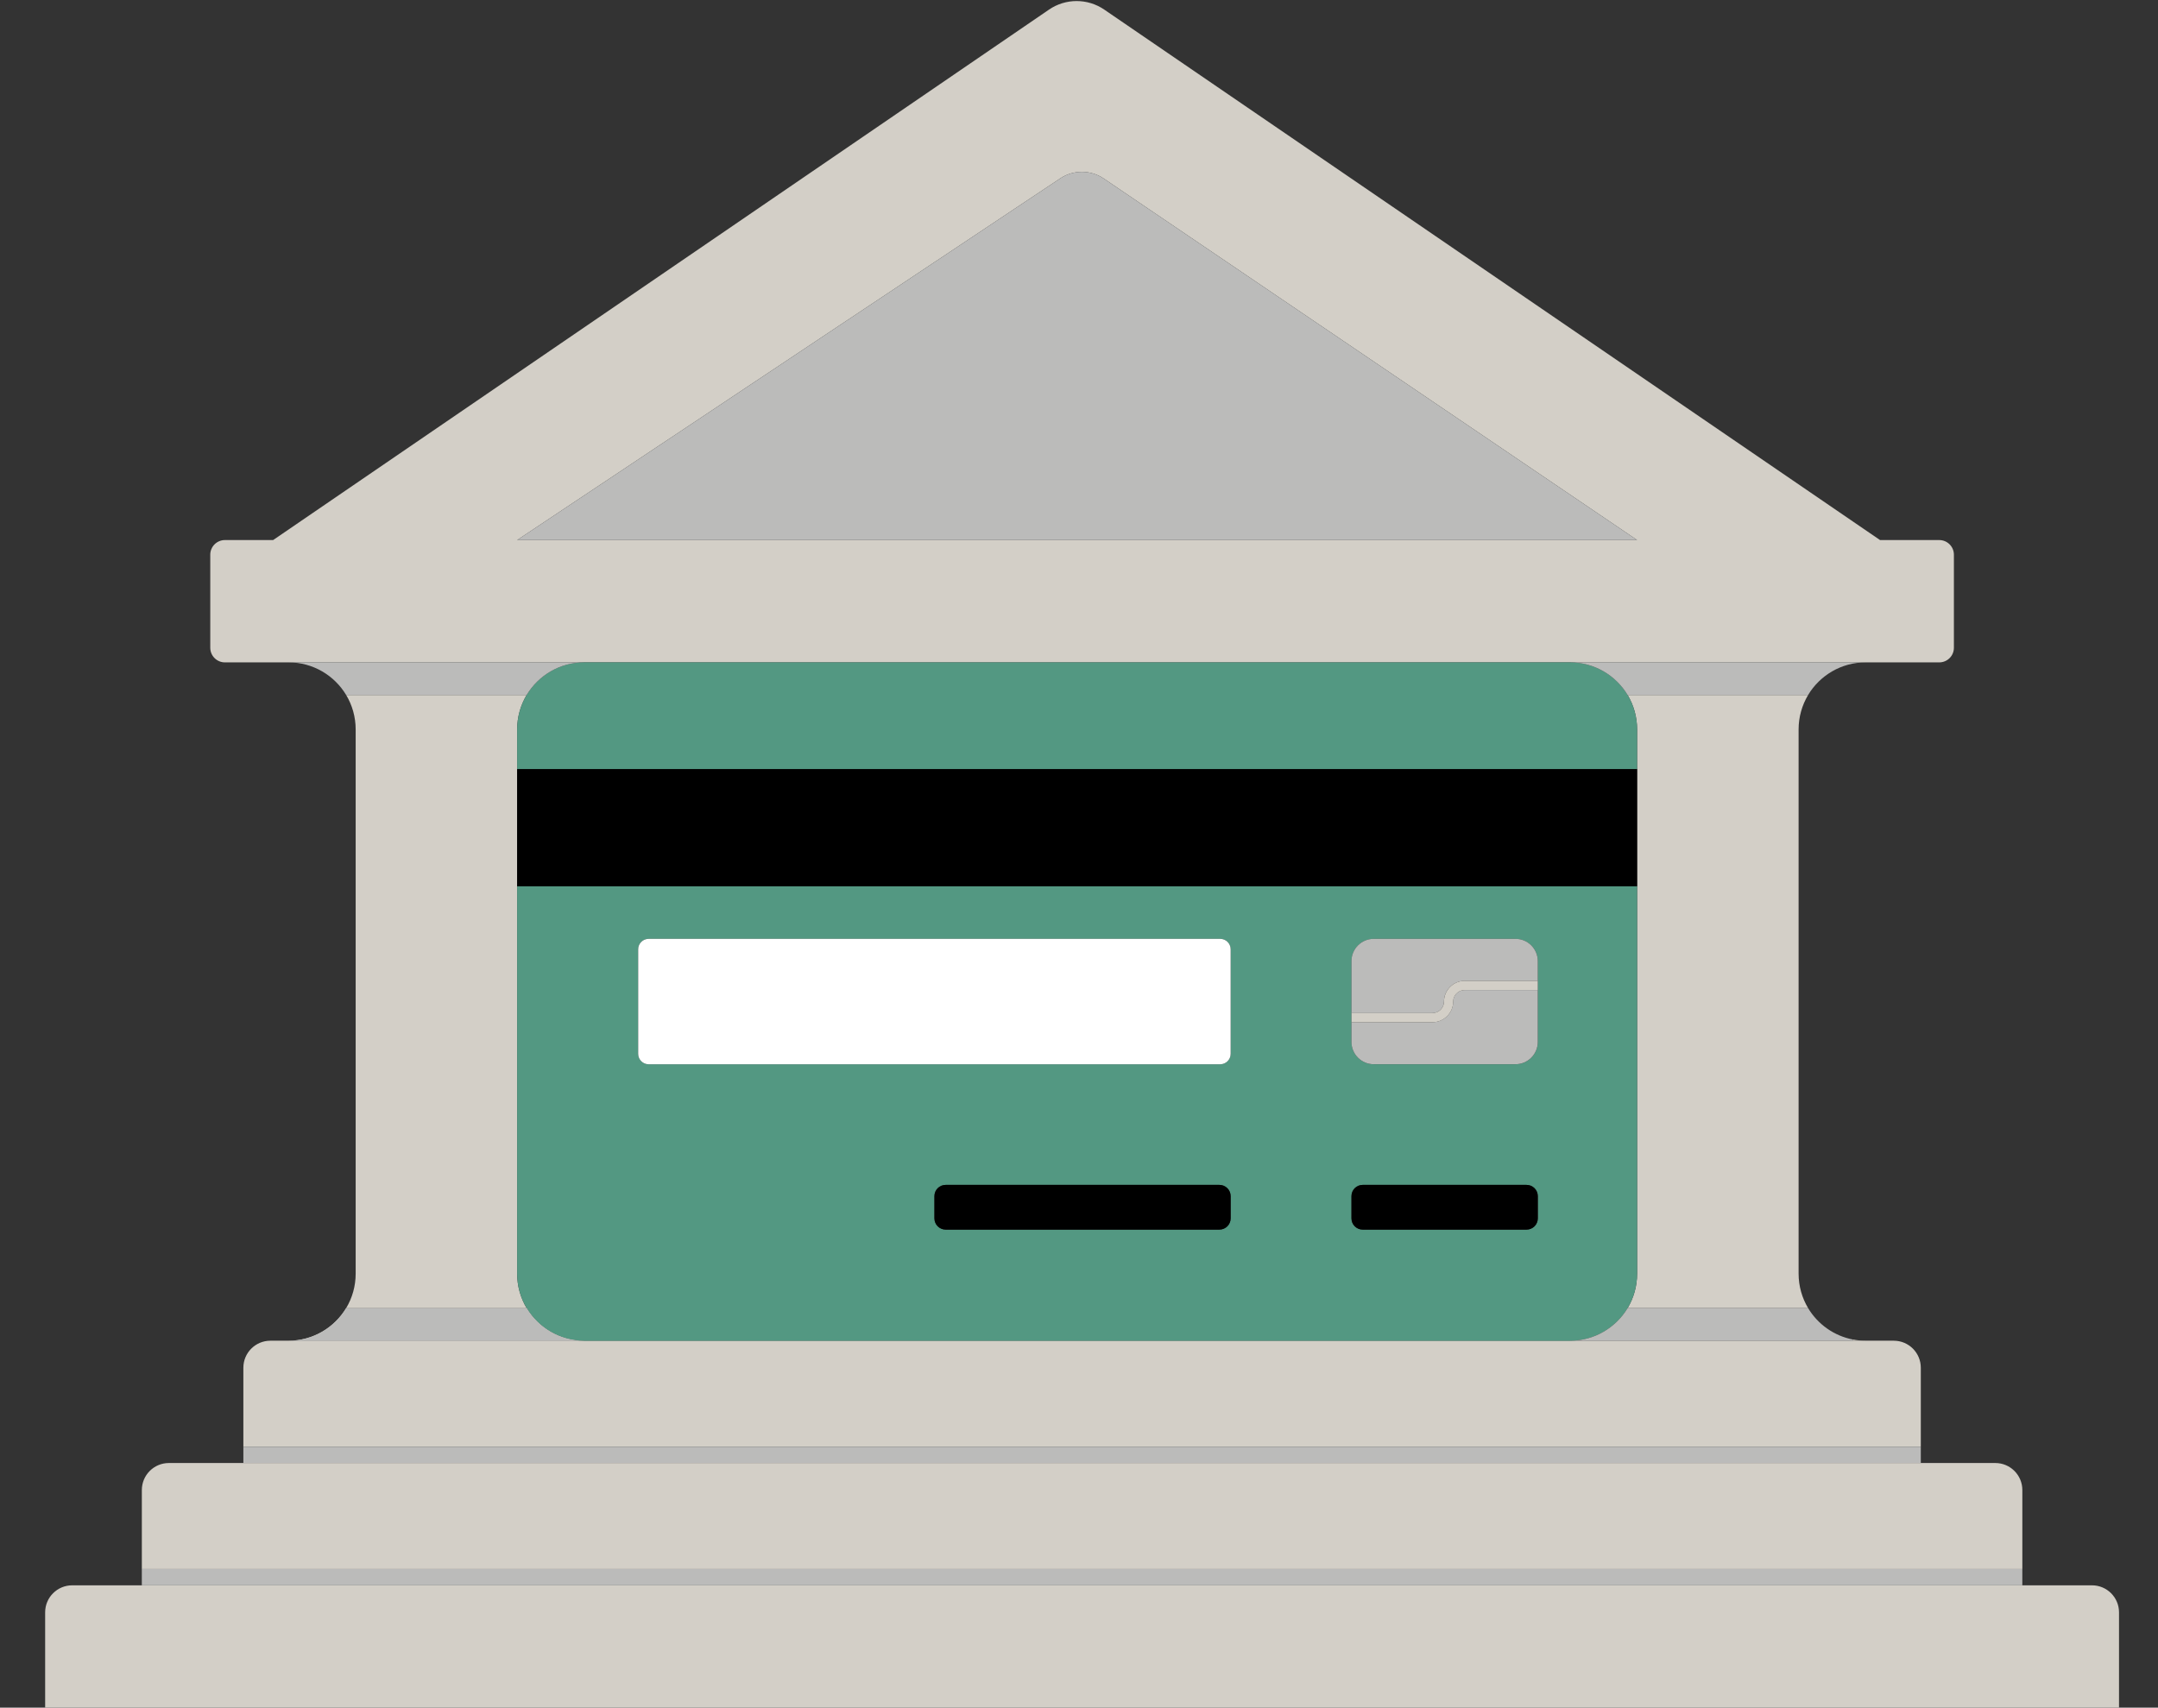
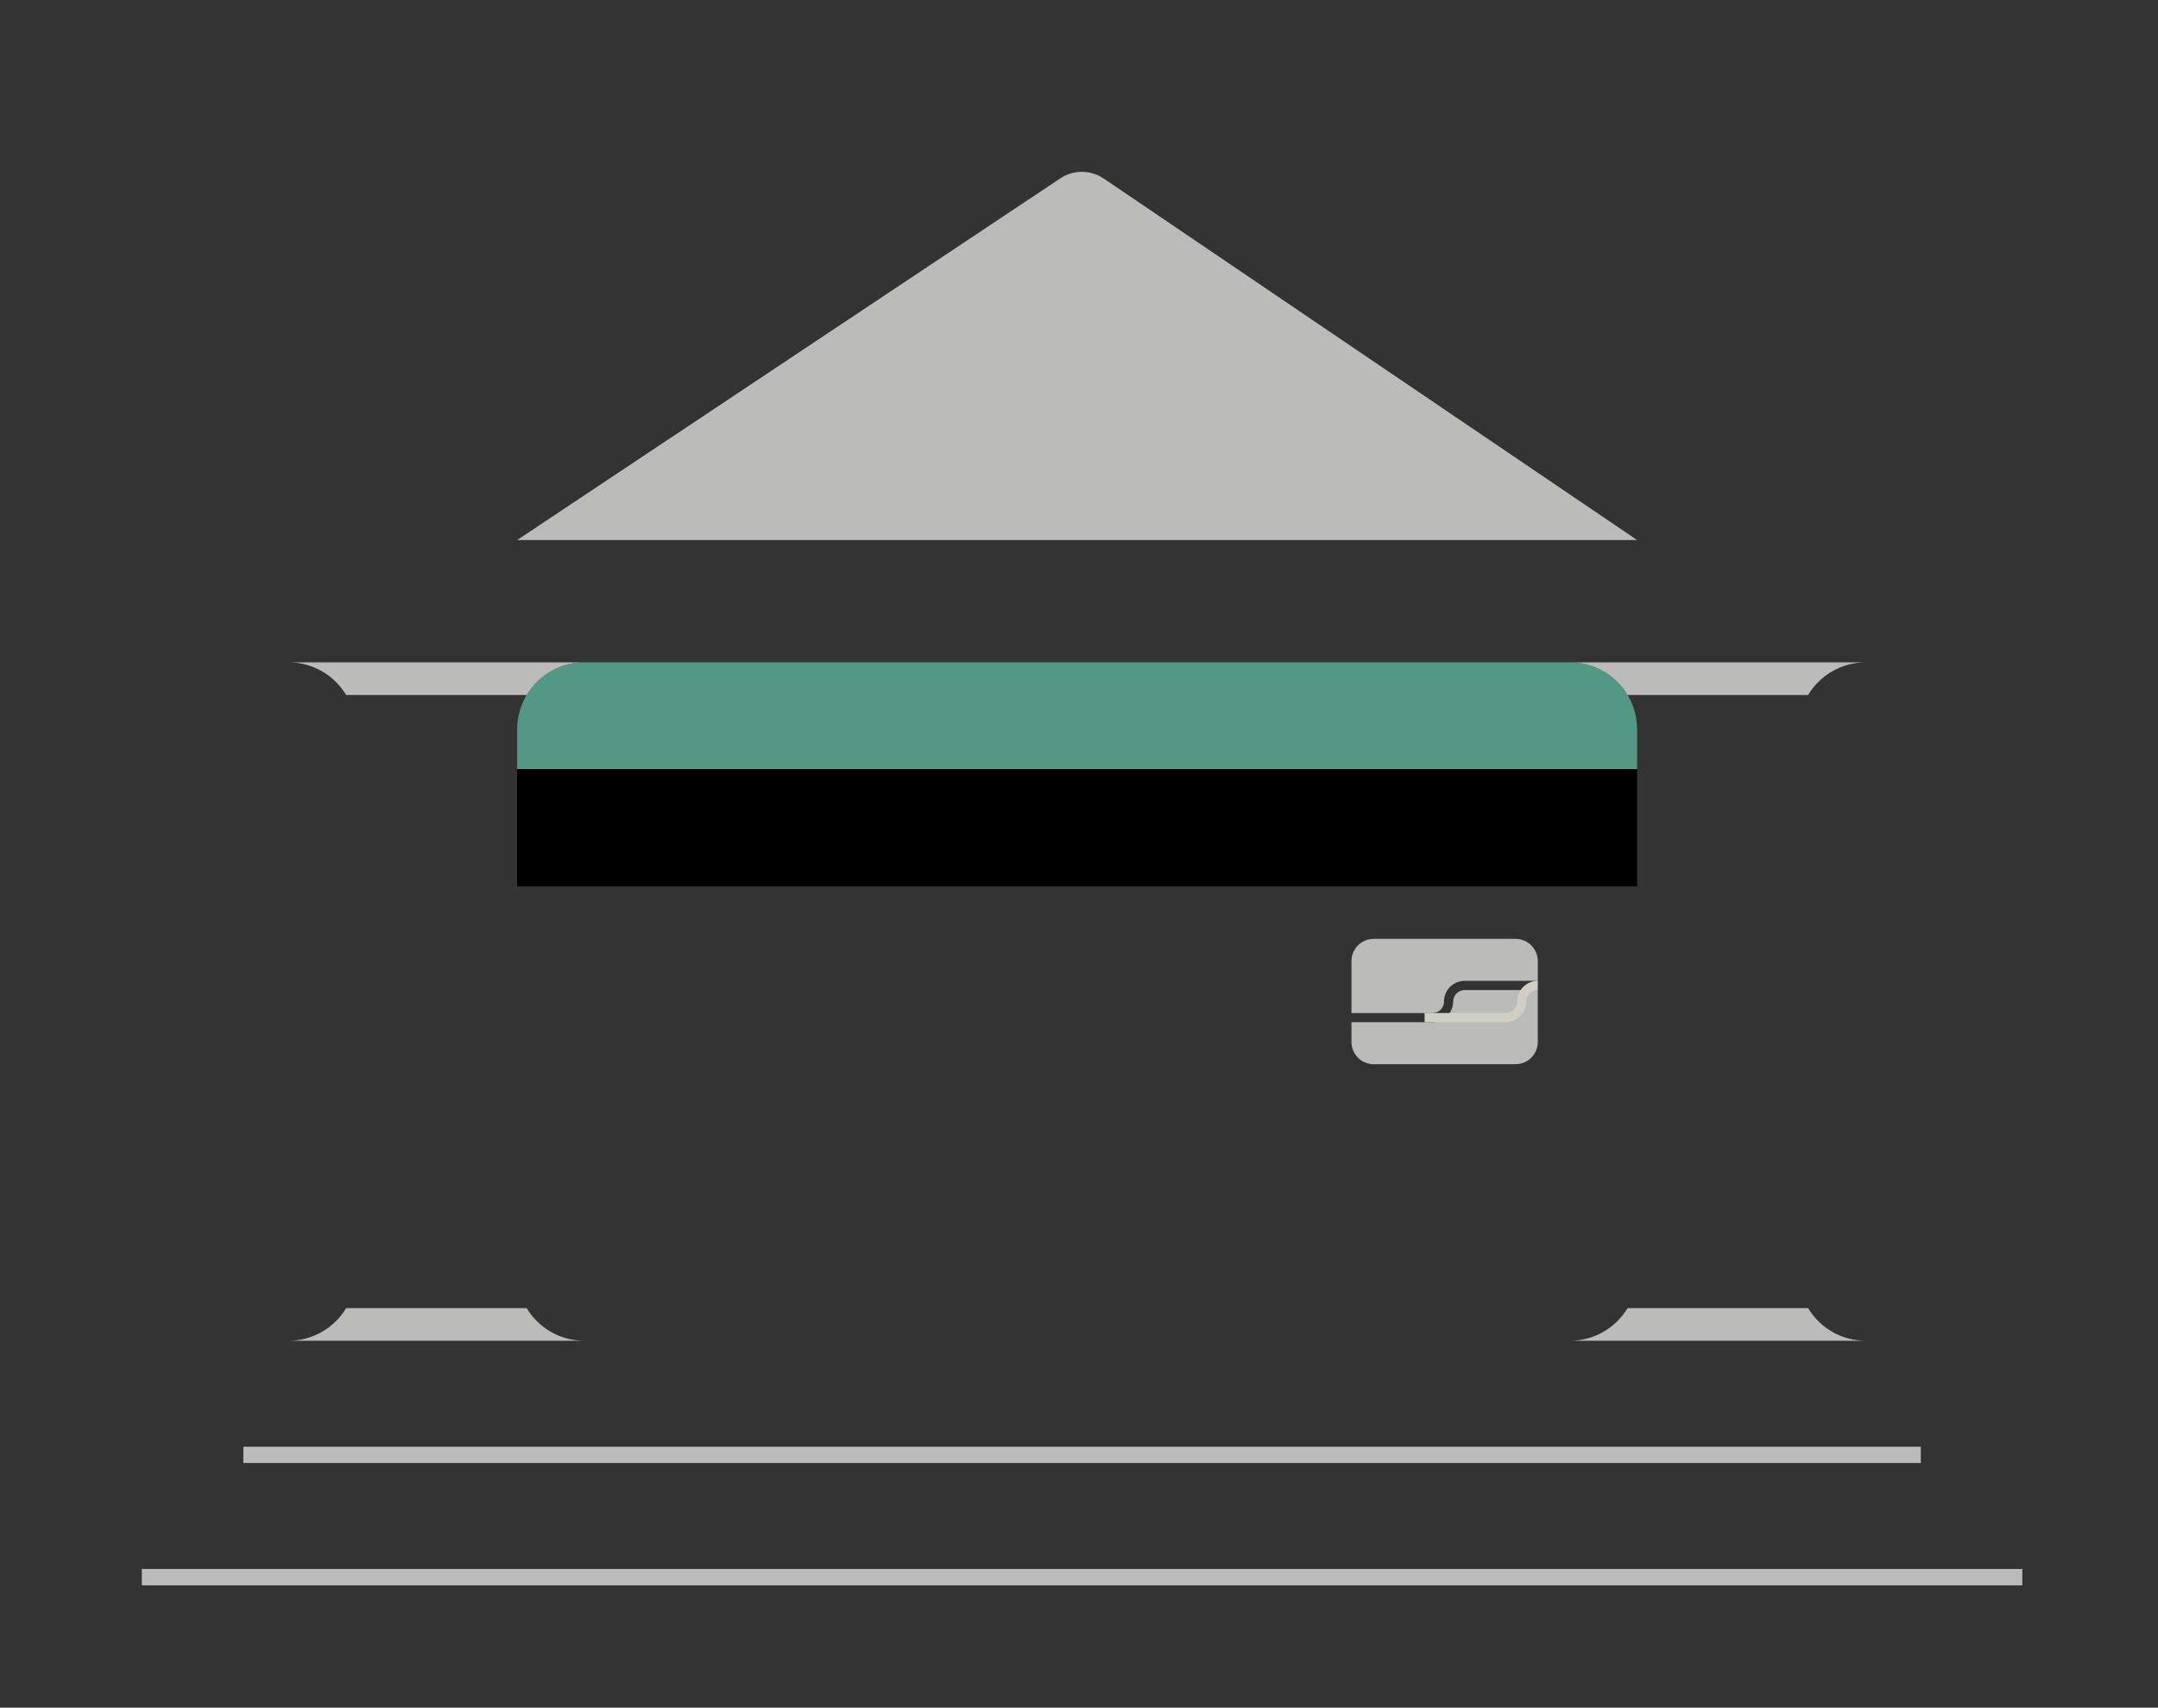
<svg xmlns="http://www.w3.org/2000/svg" id="Illustration" viewBox="0 0 1400 1108">
  <rect x="0" y="0" width="1400" height="1108" fill="#333333" stroke="none" />
  <defs>
    <style>
      .cls-1 {
        fill: #fff;
      }

      .cls-2 {
        fill: #bbbbba;
      }

      .cls-3 {
        fill: #d3cfc7;
      }

      .cls-4 {
        fill: #539882;
      }
    </style>
  </defs>
-   <path class="cls-3" d="m341.66,848.76h-117.09c-7.61,12.67-21.5,21.17-37.37,21.17h191.83c-15.86,0-29.76-8.49-37.37-21.17Z" />
  <path class="cls-3" d="m1210.37,869.93h-8.2v-.77c2.66.51,5.4.77,8.2.77Z" />
-   <path class="cls-3" d="m335.5,826.4c0,8.18,2.25,15.83,6.16,22.36h-117.09c3.93-6.54,6.17-14.18,6.17-22.36v-353.09c0-8.18-2.25-15.83-6.17-22.36h117.09c-3.91,6.54-6.16,14.18-6.16,22.36v353.09Zm837.51-375.45h-117.09c3.91,6.54,6.16,14.18,6.16,22.36v353.09c0,8.18-2.25,15.83-6.16,22.36h117.09c-3.91-6.54-6.17-14.18-6.17-22.36v-353.09c0-8.18,2.26-15.83,6.17-22.36Zm85.08-100.53H145.92c-5.26,0-9.51,4.25-9.51,9.51v60.36c0,5.24,4.25,9.5,9.51,9.5h1112.16c5.26,0,9.51-4.25,9.51-9.5v-60.36c0-5.26-4.25-9.51-9.51-9.51Zm-29.5,519.5H175.42c-9.69,0-17.54,7.85-17.54,17.54v51.24h1088.24v-51.24c0-9.69-7.85-17.54-17.54-17.54Zm65.87,79.36H109.56c-9.69,0-17.54,7.85-17.54,17.54v51.24h1219.97v-51.24c0-9.69-7.85-17.54-17.54-17.54Zm62.73,79.36H46.83c-9.69,0-17.54,7.85-17.54,17.54v61.81h1345.42v-61.81c0-9.69-7.85-17.54-17.54-17.54ZM716.37,6.22c-10.79-7.38-25.02-7.38-35.81,0L177.19,350.42h158.31l352.36-234.68c8.55-5.69,19.7-5.64,28.21.12l346.01,234.56h157.6L716.37,6.22Z" />
-   <path class="cls-4" d="m335.5,575.04v251.36c0,8.18,2.25,15.83,6.16,22.36,7.61,12.67,21.5,21.17,37.37,21.17h639.52c15.86,0,29.76-8.49,37.37-21.17,3.91-6.54,6.16-14.18,6.16-22.36v-251.36H335.5Zm462.88,215.49c0,4.04-3.27,7.31-7.31,7.31h-177.55c-4.05,0-7.32-3.27-7.32-7.31v-14.4c0-4.04,3.27-7.31,7.32-7.31h177.55c4.04,0,7.31,3.27,7.31,7.31v14.4Zm0-106.76c0,3.73-3.03,6.78-6.77,6.78h-370.81c-3.75,0-6.78-3.04-6.78-6.78v-67.81c0-3.75,3.03-6.78,6.78-6.78h370.81c3.73,0,6.77,3.03,6.77,6.78v67.81Zm199.27,106.76c0,4.04-3.27,7.31-7.31,7.31h-106.27c-4.04,0-7.31-3.27-7.31-7.31v-14.4c0-4.04,3.27-7.31,7.31-7.31h106.27c4.04,0,7.31,3.27,7.31,7.31v14.4Zm0-114.46c0,8-6.48,14.47-14.46,14.47h-91.96c-7.99,0-14.46-6.48-14.46-14.47v-52.43c0-7.99,6.48-14.46,14.46-14.46h91.96c7.99,0,14.46,6.48,14.46,14.46v52.43Z" />
  <path class="cls-4" d="m1062.07,473.31v25.71H335.5v-25.71c0-8.18,2.25-15.83,6.16-22.36,7.61-12.67,21.5-21.17,37.37-21.17h639.52c15.86,0,29.76,8.49,37.37,21.17,3.91,6.54,6.16,14.18,6.16,22.36Z" />
  <path d="m1062.07,499.02v76.01H335.5v-76.01h726.58Z" />
-   <path d="m997.65,776.13v14.4c0,4.04-3.27,7.31-7.31,7.31h-106.27c-4.04,0-7.31-3.27-7.31-7.31v-14.4c0-4.04,3.27-7.31,7.31-7.31h106.27c4.04,0,7.31,3.27,7.31,7.31Zm-206.58-7.31h-177.55c-4.05,0-7.32,3.27-7.32,7.31v14.4c0,4.04,3.27,7.31,7.32,7.31h177.55c4.04,0,7.31-3.27,7.31-7.31v-14.4c0-4.04-3.27-7.31-7.31-7.31Z" />
  <path class="cls-2" d="m1062.07,350.42H335.5l352.36-234.68c8.55-5.69,19.7-5.64,28.21.12l346.01,234.56Zm-720.41,498.34h-117.09c-7.61,12.67-21.5,21.17-37.37,21.17h191.83c-15.86,0-29.76-8.49-37.37-21.17Zm831.34,0h-117.09c-7.61,12.67-21.5,21.17-37.37,21.17h183.62v-.77c-12.38-2.36-22.89-9.95-29.16-20.39Zm-1015.12,89.94v10.58h1088.24v-10.58H157.88Zm-65.87,79.36v10.58h1219.97v-10.58H92.01Zm95.19-588.28c15.86,0,29.76,8.49,37.37,21.17h117.09c7.61-12.67,21.5-21.17,37.37-21.17h-191.83Zm831.34,0c15.86,0,29.76,8.49,37.37,21.17h117.09c7.61-12.67,21.5-21.17,37.37-21.17h-191.83Zm-35.36,179.39h-91.96c-7.99,0-14.46,6.48-14.46,14.46v33.68h52.57c4.12,0,7.45-3.35,7.45-7.47,0-7.39,6.03-13.42,13.42-13.42h47.44v-12.79c0-7.99-6.48-14.46-14.46-14.46Zm-32.98,33.22c-4.11,0-7.45,3.35-7.45,7.45,0,7.41-6.02,13.42-13.42,13.42h-52.57v12.79c0,8,6.48,14.47,14.46,14.47h91.96c7.99,0,14.46-6.48,14.46-14.47v-33.67h-47.44Z" />
-   <path class="cls-3" d="m997.65,636.43v5.97h-47.44c-4.11,0-7.45,3.35-7.45,7.45,0,7.41-6.02,13.42-13.42,13.42h-52.57v-5.96h52.57c4.12,0,7.45-3.35,7.45-7.47,0-7.39,6.03-13.42,13.42-13.42h47.44Z" />
-   <path class="cls-1" d="m798.38,615.96v67.81c0,3.73-3.03,6.78-6.77,6.78h-370.81c-3.75,0-6.78-3.04-6.78-6.78v-67.81c0-3.75,3.03-6.78,6.78-6.78h370.81c3.73,0,6.77,3.03,6.77,6.78Z" />
+   <path class="cls-3" d="m997.65,636.43v5.97c-4.11,0-7.45,3.35-7.45,7.45,0,7.41-6.02,13.42-13.42,13.42h-52.57v-5.96h52.57c4.12,0,7.45-3.35,7.45-7.47,0-7.39,6.03-13.42,13.42-13.42h47.44Z" />
</svg>